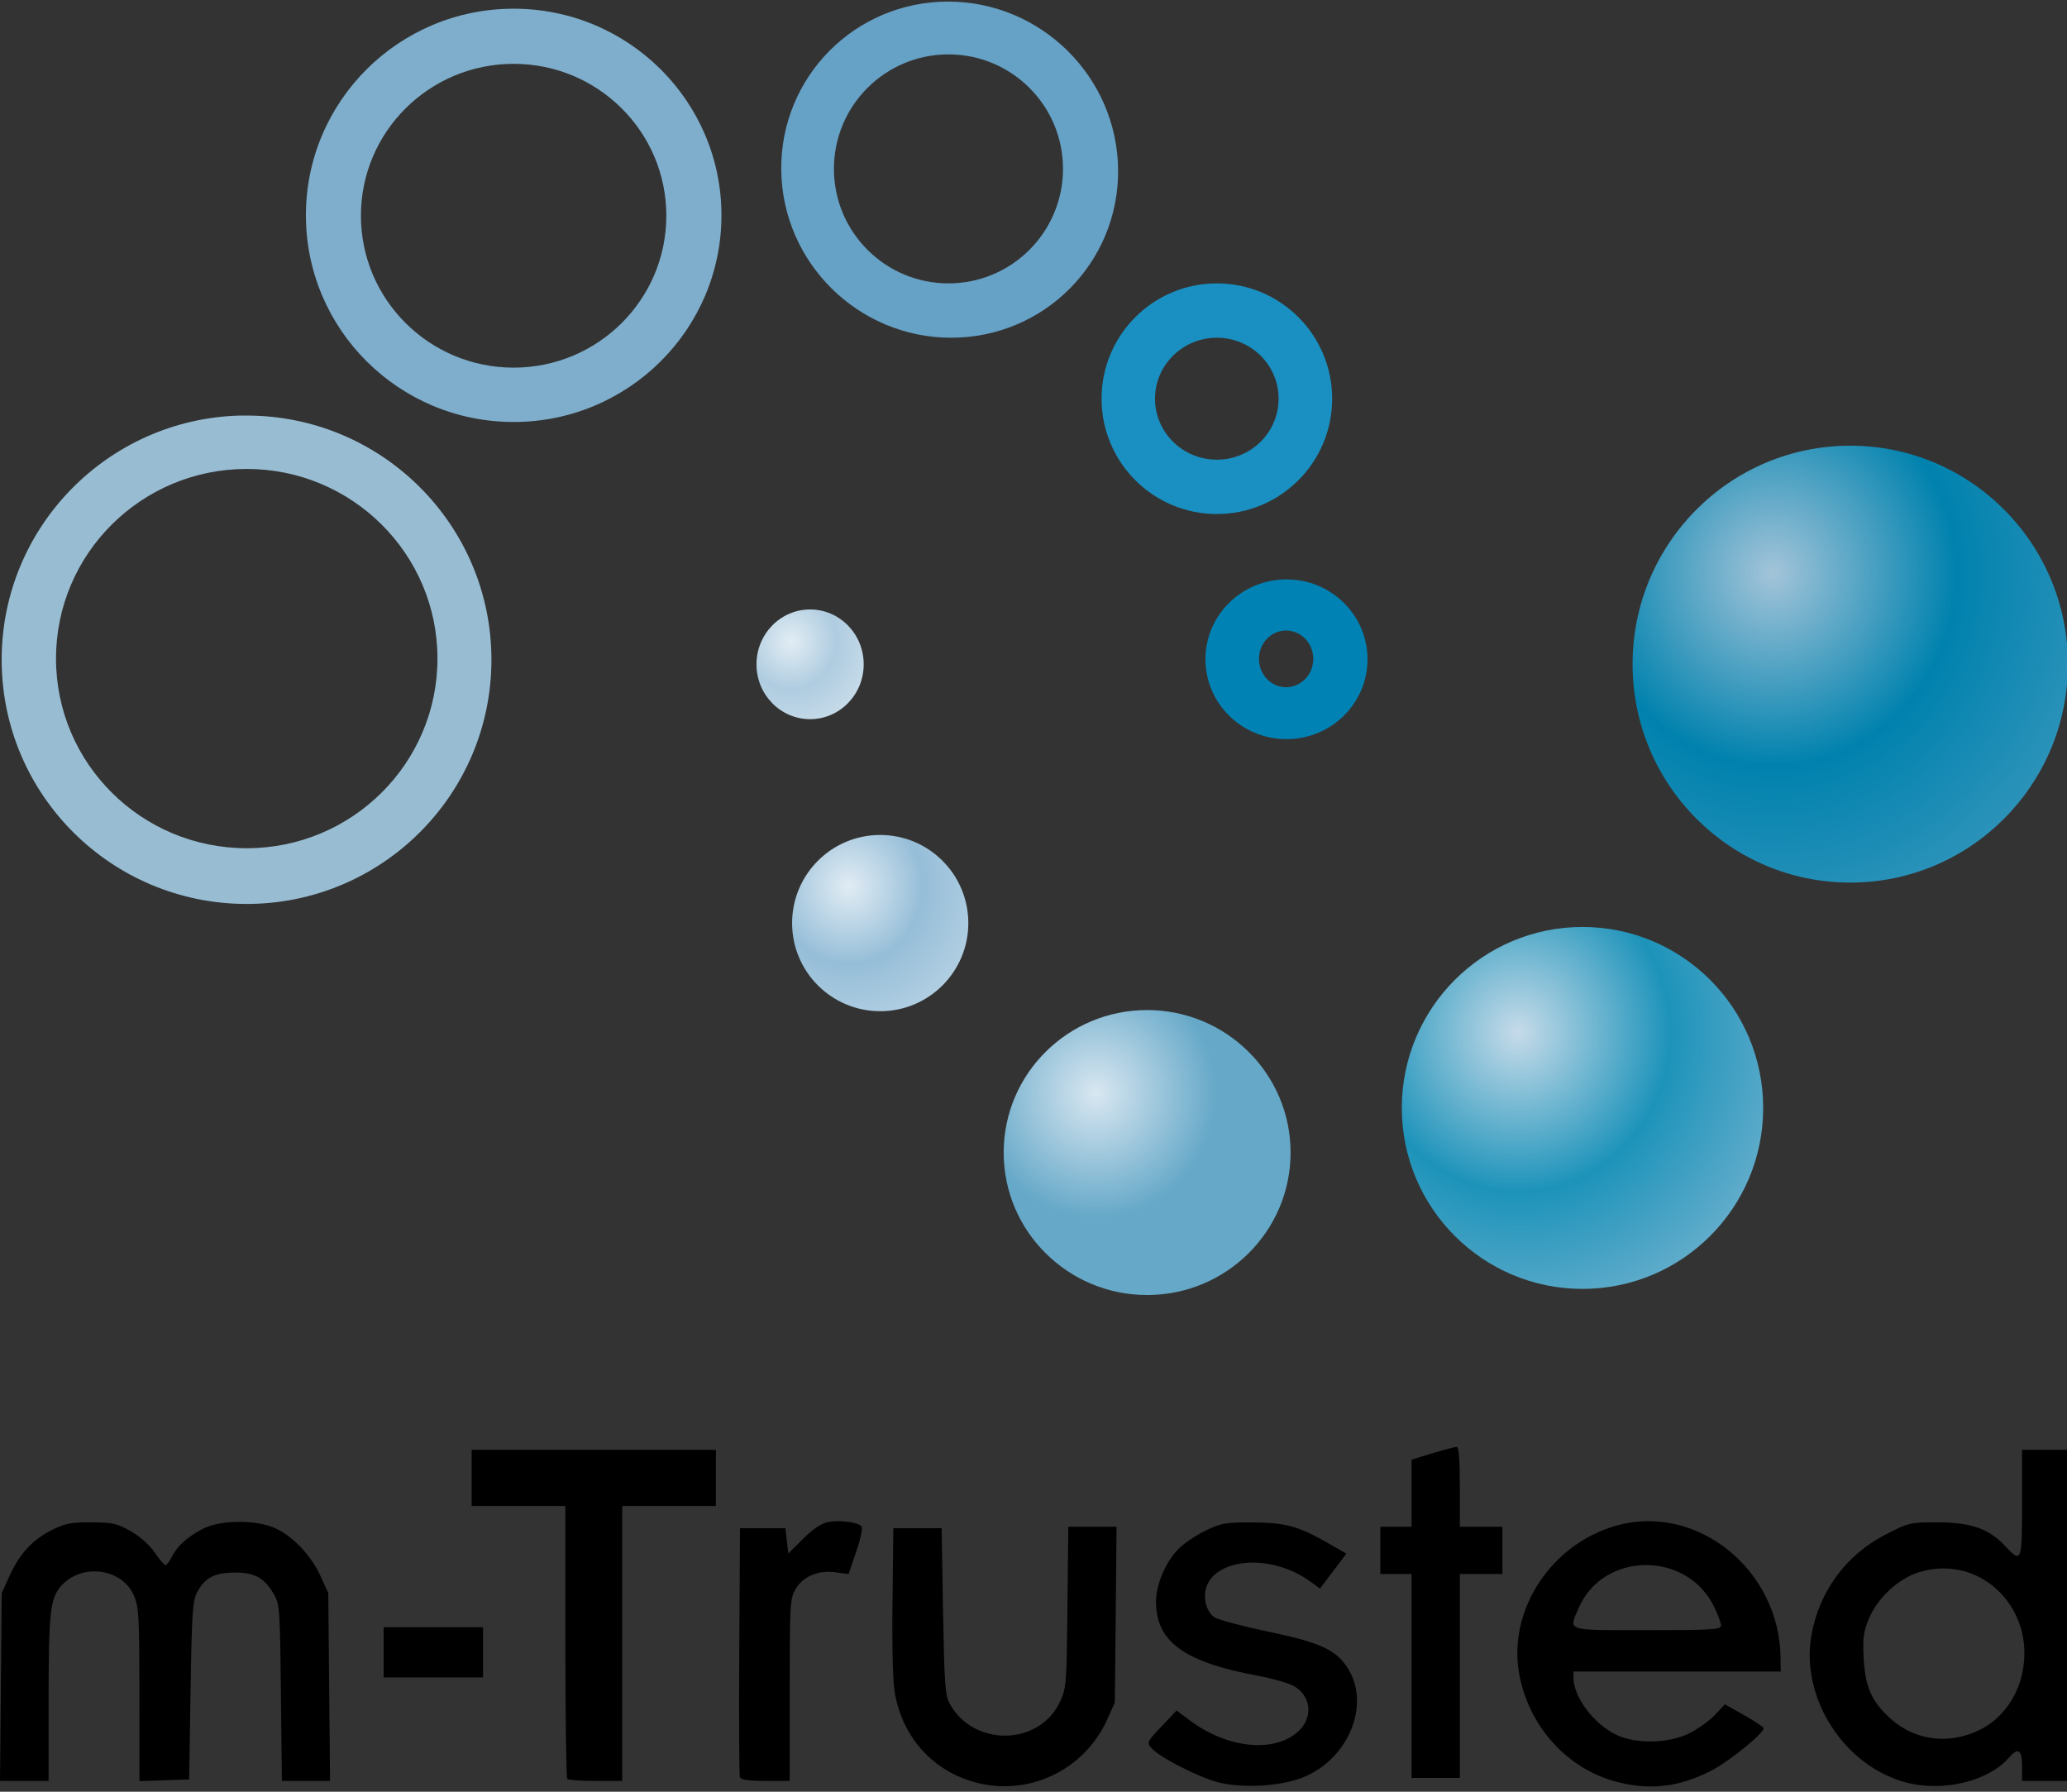
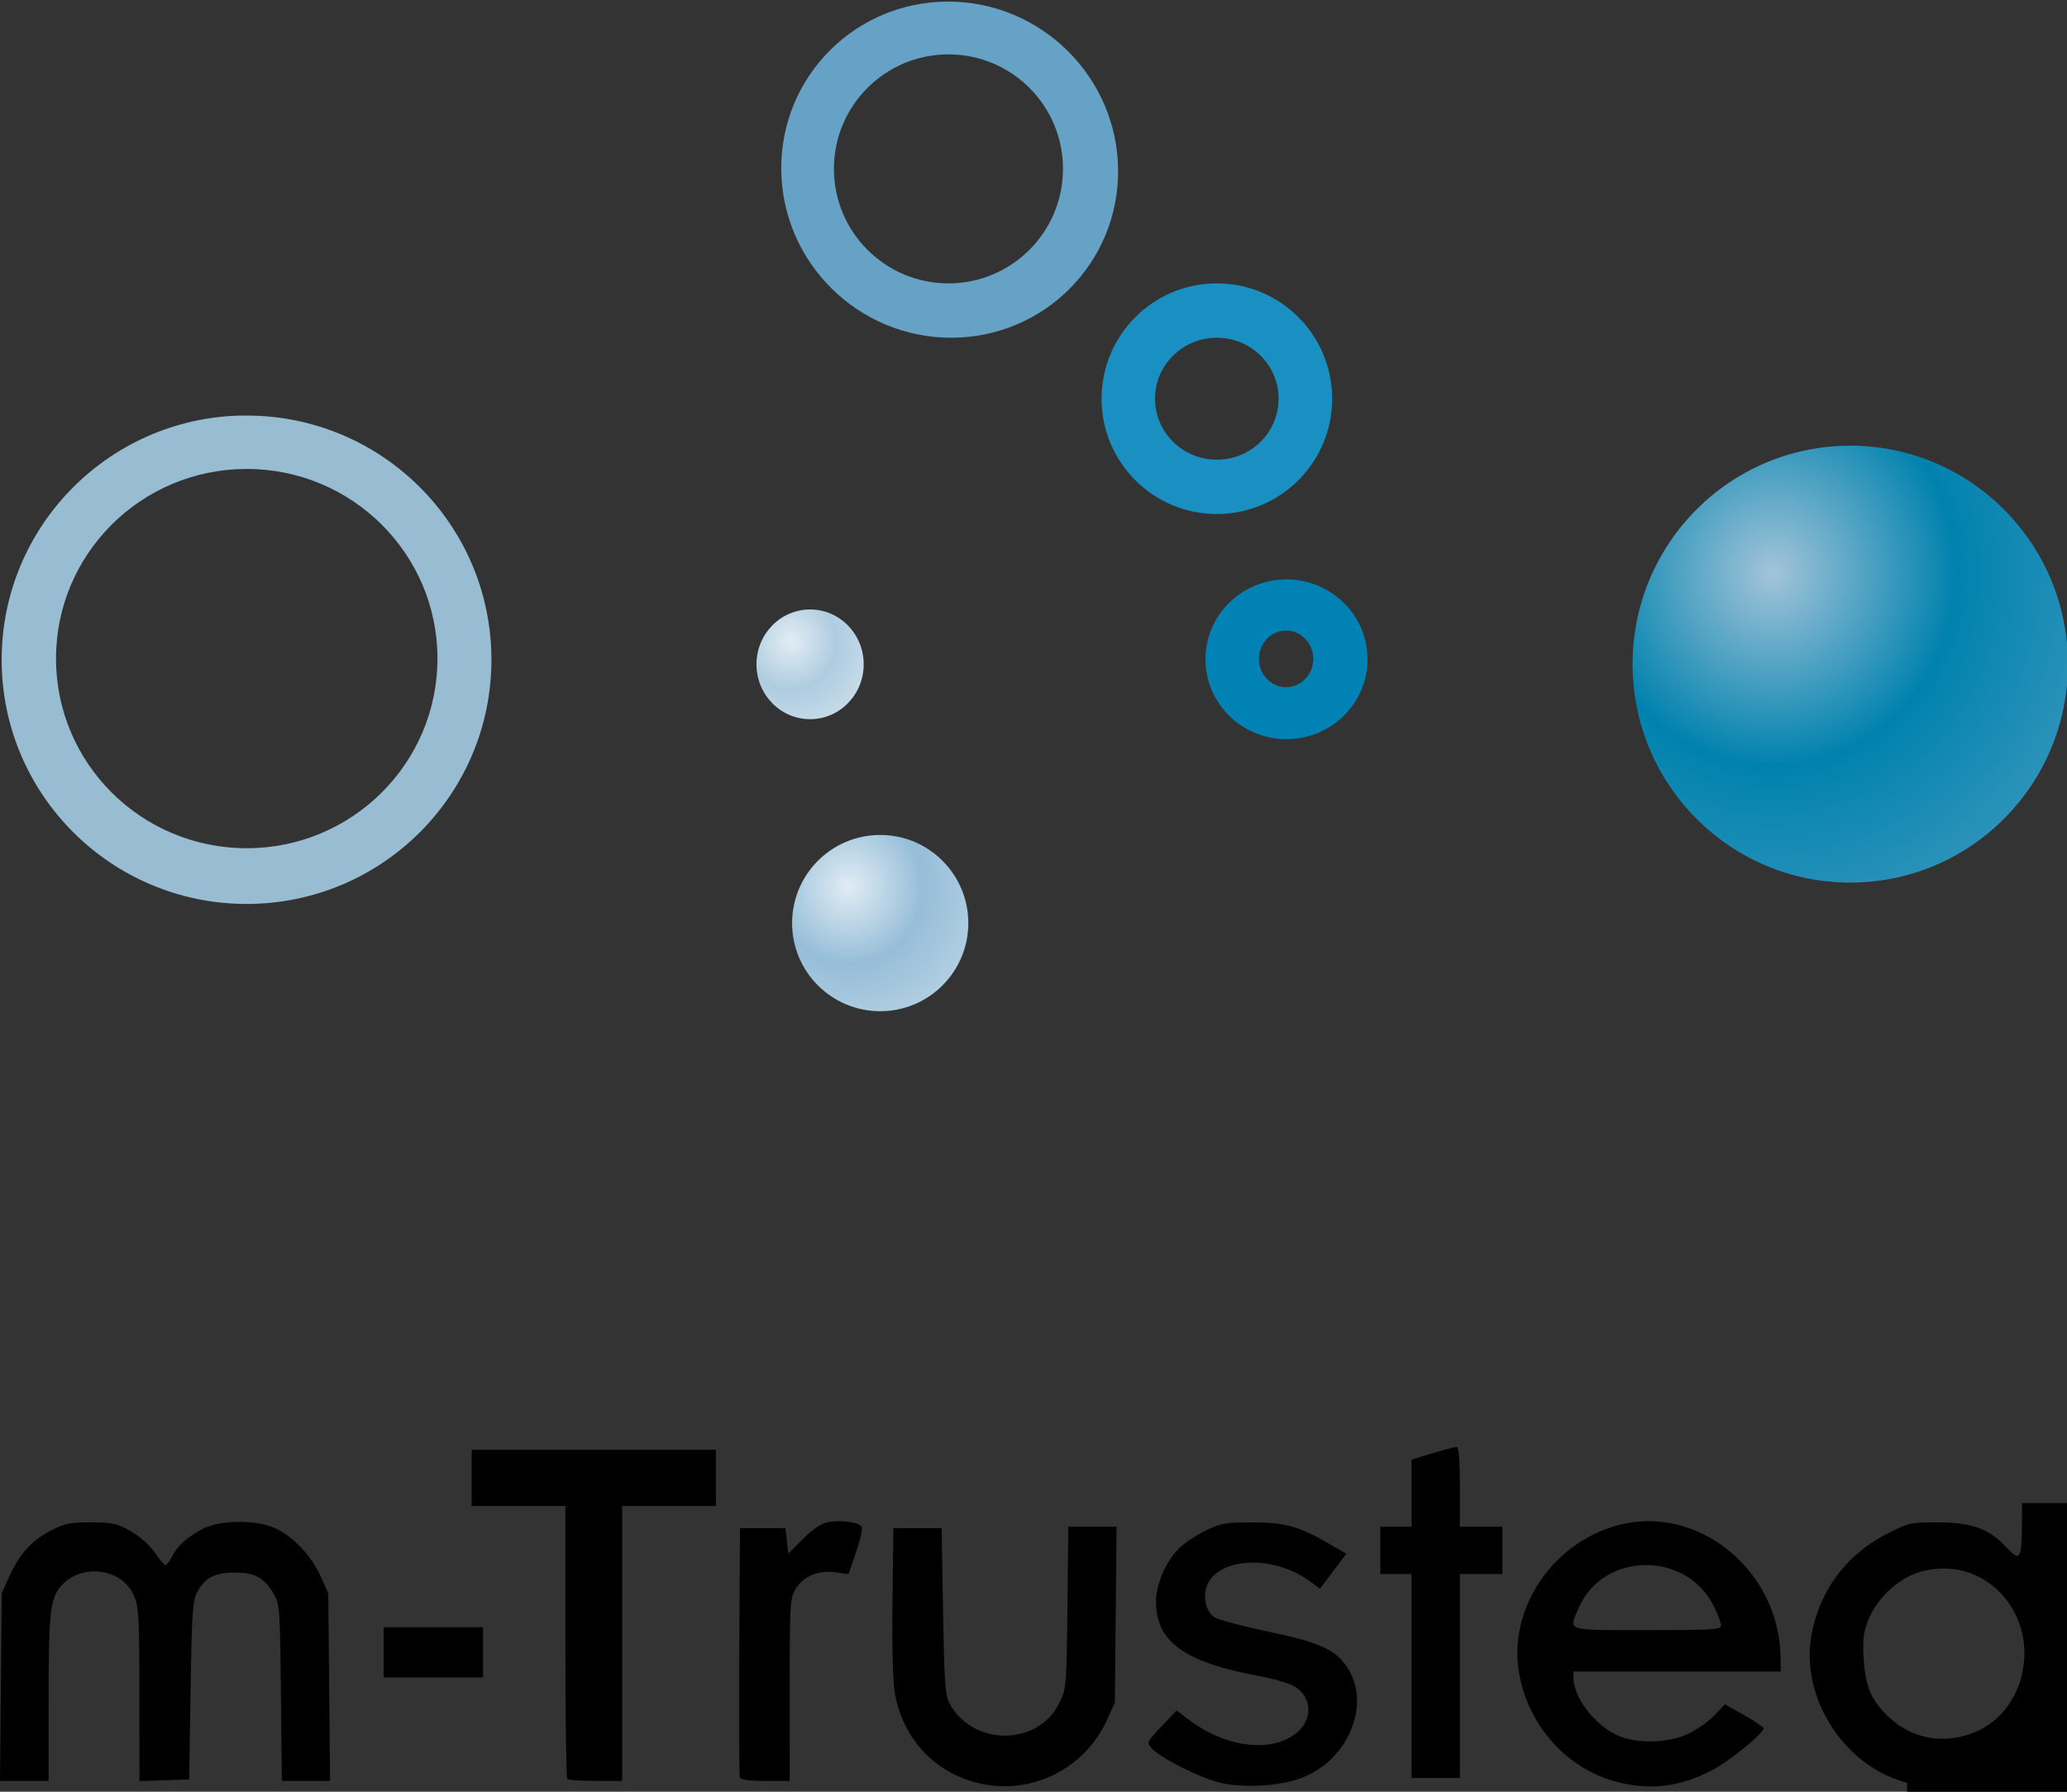
<svg xmlns="http://www.w3.org/2000/svg" xmlns:ns1="http://www.inkscape.org/namespaces/inkscape" xmlns:ns2="http://sodipodi.sourceforge.net/DTD/sodipodi-0.dtd" xmlns:xlink="http://www.w3.org/1999/xlink" width="150" height="130" id="svg2" version="1.1" ns1:version="1.3.2 (091e20e, 2023-11-25)" ns2:docname="logo-v.svg">
  <rect width="100%" height="100%" fill="#333333" stroke="none" />
  <defs id="defs4">
    <linearGradient id="linearGradient4059">
      <stop style="stop-color:#e2edf4;stop-opacity:1;" offset="0" id="stop4061" />
      <stop id="stop4063" offset="0.384" style="stop-color:#afcce0;stop-opacity:1;" />
      <stop style="stop-color:#ddeaf2;stop-opacity:1;" offset="1" id="stop4065" />
    </linearGradient>
    <linearGradient id="linearGradient4014">
      <stop id="stop4016" offset="0" style="stop-color:#e1ecf4;stop-opacity:1;" />
      <stop style="stop-color:#96bed8;stop-opacity:1;" offset="0.384" id="stop4018" />
      <stop id="stop4020" offset="1" style="stop-color:#ccdfec;stop-opacity:1;" />
    </linearGradient>
    <linearGradient id="linearGradient3969">
      <stop style="stop-color:#d9e7f1;stop-opacity:1;" offset="0" id="stop3971" />
      <stop id="stop3973" offset="0.384" style="stop-color:#65a8c8;stop-opacity:1;" />
      <stop style="stop-color:#65a8c8;stop-opacity:1;" offset="1" id="stop3975" />
    </linearGradient>
    <linearGradient id="linearGradient3924">
      <stop id="stop3926" offset="0" style="stop-color:#c6dbe9;stop-opacity:1;" />
      <stop style="stop-color:#1d93ba;stop-opacity:1;" offset="0.384" id="stop3928" />
      <stop id="stop3930" offset="1" style="stop-color:#a4c5dc;stop-opacity:1;" />
    </linearGradient>
    <linearGradient id="linearGradient3802">
      <stop style="stop-color:#98bdd3;stop-opacity:1;" offset="0" id="stop3804" />
      <stop style="stop-color:#98bdd3;stop-opacity:0;" offset="1" id="stop3806" />
    </linearGradient>
    <linearGradient id="linearGradient3759">
      <stop style="stop-color:#a3c4d9;stop-opacity:1;" offset="0" id="stop3769" />
      <stop id="stop3771" offset="0.384" style="stop-color:#0082ae;stop-opacity:1;" />
      <stop style="stop-color:#57a3c5;stop-opacity:1" offset="1" id="stop3763" />
    </linearGradient>
    <radialGradient ns1:collect="always" xlink:href="#linearGradient3759-9" id="radialGradient3816-0" cx="421.786" cy="602.005" fx="421.786" fy="602.005" r="79.643" gradientUnits="userSpaceOnUse" />
    <linearGradient id="linearGradient3759-9">
      <stop style="stop-color:#a3c4d9;stop-opacity:1;" offset="0" id="stop3769-3" />
      <stop id="stop3771-4" offset="0.657" style="stop-color:#0082ae;stop-opacity:1;" />
      <stop style="stop-color:#5aa3c5;stop-opacity:1;" offset="1" id="stop3763-2" />
    </linearGradient>
    <radialGradient ns1:collect="always" xlink:href="#linearGradient3759" id="radialGradient3869" cx="397.363" cy="574.272" fx="397.363" fy="574.272" r="79.643" gradientUnits="userSpaceOnUse" gradientTransform="matrix(-0.036,2.29,-2.19,-0.035,1665.385,-321.057)" />
    <radialGradient ns1:collect="always" xlink:href="#linearGradient3759-7" id="radialGradient3869-4" cx="397.363" cy="574.272" fx="397.363" fy="574.272" r="79.643" gradientUnits="userSpaceOnUse" gradientTransform="matrix(-0.036,2.29,-2.19,-0.035,1665.385,-321.057)" />
    <linearGradient id="linearGradient3759-7">
      <stop style="stop-color:#a3c4d9;stop-opacity:1;" offset="0" id="stop3769-1" />
      <stop id="stop3771-1" offset="0.384" style="stop-color:#0082ae;stop-opacity:1;" />
      <stop style="stop-color:#57a3c5;stop-opacity:1" offset="1" id="stop3763-6" />
    </linearGradient>
    <radialGradient r="79.643" fy="574.272" fx="397.363" cy="574.272" cx="397.363" gradientTransform="matrix(-0.036,2.29,-2.19,-0.035,1665.385,-321.057)" gradientUnits="userSpaceOnUse" id="radialGradient3903" xlink:href="#linearGradient3924" ns1:collect="always" />
    <radialGradient r="79.643" fy="574.272" fx="397.363" cy="574.272" cx="397.363" gradientTransform="matrix(-0.036,2.29,-2.19,-0.035,1665.385,-321.057)" gradientUnits="userSpaceOnUse" id="radialGradient3903-2" xlink:href="#linearGradient3924-3" ns1:collect="always" />
    <linearGradient id="linearGradient3924-3">
      <stop id="stop3926-5" offset="0" style="stop-color:#c6dbe9;stop-opacity:1;" />
      <stop style="stop-color:#1d93ba;stop-opacity:1;" offset="0.384" id="stop3928-4" />
      <stop id="stop3930-7" offset="1" style="stop-color:#a4c5dc;stop-opacity:1;" />
    </linearGradient>
    <radialGradient r="79.643" fy="574.272" fx="397.363" cy="574.272" cx="397.363" gradientTransform="matrix(-0.036,2.29,-2.19,-0.035,1665.385,-321.057)" gradientUnits="userSpaceOnUse" id="radialGradient3948" xlink:href="#linearGradient3969" ns1:collect="always" />
    <radialGradient r="79.643" fy="574.272" fx="397.363" cy="574.272" cx="397.363" gradientTransform="matrix(-0.036,2.29,-2.19,-0.035,1665.385,-321.057)" gradientUnits="userSpaceOnUse" id="radialGradient3948-3" xlink:href="#linearGradient3969-9" ns1:collect="always" />
    <linearGradient id="linearGradient3969-9">
      <stop style="stop-color:#d9e7f1;stop-opacity:1;" offset="0" id="stop3971-9" />
      <stop id="stop3973-4" offset="0.384" style="stop-color:#65a8c8;stop-opacity:1;" />
      <stop style="stop-color:#65a8c8;stop-opacity:1;" offset="1" id="stop3975-1" />
    </linearGradient>
    <radialGradient r="79.643" fy="574.272" fx="397.363" cy="574.272" cx="397.363" gradientTransform="matrix(-0.036,2.29,-2.19,-0.035,1665.385,-321.057)" gradientUnits="userSpaceOnUse" id="radialGradient3993" xlink:href="#linearGradient4014" ns1:collect="always" />
    <radialGradient r="79.643" fy="574.272" fx="397.363" cy="574.272" cx="397.363" gradientTransform="matrix(-0.036,2.29,-2.19,-0.035,1665.385,-321.057)" gradientUnits="userSpaceOnUse" id="radialGradient3993-3" xlink:href="#linearGradient4014-8" ns1:collect="always" />
    <linearGradient id="linearGradient4014-8">
      <stop id="stop4016-9" offset="0" style="stop-color:#e1ecf4;stop-opacity:1;" />
      <stop style="stop-color:#96bed8;stop-opacity:1;" offset="0.384" id="stop4018-3" />
      <stop id="stop4020-0" offset="1" style="stop-color:#ccdfec;stop-opacity:1;" />
    </linearGradient>
    <radialGradient r="79.643" fy="574.272" fx="397.363" cy="574.272" cx="397.363" gradientTransform="matrix(-0.036,2.29,-2.19,-0.035,1665.385,-321.057)" gradientUnits="userSpaceOnUse" id="radialGradient4038" xlink:href="#linearGradient4059" ns1:collect="always" />
  </defs>
  <ns2:namedview id="base" pagecolor="#ffffff" bordercolor="#666666" borderopacity="1.0" ns1:pageopacity="0.0" ns1:pageshadow="2" ns1:zoom="0.98994949" ns1:cx="264.65997" ns1:cy="262.63966" ns1:document-units="px" ns1:current-layer="layer1" showgrid="false" ns1:window-width="1920" ns1:window-height="1052" ns1:window-x="1920" ns1:window-y="0" ns1:window-maximized="1" ns1:snap-bbox="false" showguides="true" ns1:guide-bbox="true" ns1:showpageshadow="0" ns1:pagecheckerboard="1" ns1:deskcolor="#505050">
    <ns2:guide orientation="0,1" position="734.381,254.053" id="guide4211" ns1:locked="false" />
  </ns2:namedview>
  <g ns1:label="Layer 1" ns1:groupmode="layer" id="layer1" style="opacity:1" transform="translate(0,-398.362)">
    <g id="g1" transform="matrix(0.216,0,0,0.216,-0.494,312.247)">
      <g id="g3273" transform="matrix(1.047,0,0,1.047,-21.07,161.48)">
        <circle style="fill:url(#radialGradient3869);fill-opacity:1;stroke:none" id="path2989" transform="matrix(0.877,0,0,0.88,246.121,-90.138)" ns1:transform-center-x="-10.46368" ns1:transform-center-y="5.998883" cx="421.786" cy="602.005" r="79.643" />
-         <circle style="fill:url(#radialGradient3903);fill-opacity:1;stroke:none" id="path2989-5" transform="matrix(0.728,0,0,0.729,223.049,143.146)" ns1:transform-center-x="-8.6885132" ns1:transform-center-y="4.9679329" cx="421.786" cy="602.005" r="79.643" />
-         <circle style="fill:url(#radialGradient3948);fill-opacity:1;stroke:none" id="path2989-5-6" transform="matrix(0.578,0,0,0.574,146.614,250.77)" ns1:transform-center-x="-6.894659" ns1:transform-center-y="3.912786" cx="421.786" cy="602.005" r="79.643" />
        <circle style="fill:url(#radialGradient3993);fill-opacity:1;stroke:none" id="path2989-5-6-3" transform="matrix(0.355,0,0,0.355,155.021,308.994)" ns1:transform-center-x="-4.2370526" ns1:transform-center-y="2.421164" cx="421.786" cy="602.005" r="79.643" />
        <circle style="fill:url(#radialGradient4038);fill-opacity:1;stroke:none" id="path2989-5-6-3-9" transform="matrix(0.216,0,0,0.221,191.15,306.64)" ns1:transform-center-x="-2.5814099" ns1:transform-center-y="1.505664" cx="421.786" cy="602.005" r="79.643" />
        <path style="fill:#0082b5;fill-opacity:1;stroke:none" d="m 435.125,412.438 c -14.366,0 -26,11.468 -26,25.625 0,14.157 11.634,25.625 26,25.625 14.366,0 26,-11.468 26,-25.625 0,-14.157 -11.634,-25.625 -26,-25.625 z M 435,428.844 c 4.812,0 8.719,4.073 8.719,9.094 0,5.021 -3.907,9.094 -8.719,9.094 -4.812,0 -8.719,-4.073 -8.719,-9.094 0,-5.021 3.907,-9.094 8.719,-9.094 z" id="path4135" ns1:connector-curvature="0" />
        <path style="fill:#1990c1;fill-opacity:1;stroke:none" d="m 412.781,317.469 c -20.433,0 -37,16.567 -37,37 0,20.433 16.567,37 37,37 20.433,0 37,-16.567 37,-37 0,-20.433 -16.567,-37 -37,-37 z m 0,17.438 c 10.949,0 19.812,8.753 19.812,19.562 0,10.809 -8.864,19.562 -19.812,19.562 -10.949,0 -19.844,-8.753 -19.844,-19.562 0,-10.809 8.895,-19.562 19.844,-19.562 z" id="path4167" ns1:connector-curvature="0" />
        <path style="fill:#66a1c6;fill-opacity:1;stroke:none" d="m 326.531,227.062 c -29.847,0 -53.81,24.16 -53.531,53.938 0.279,29.777 24.684,53.906 54.531,53.906 29.847,0 53.841,-24.129 53.562,-53.906 -0.279,-29.777 -24.715,-53.938 -54.562,-53.938 z m 0.125,16.938 c 20.293,0 36.75,16.425 36.75,36.719 0,20.293 -16.457,36.75 -36.75,36.75 -20.293,0 -36.75,-16.457 -36.75,-36.75 0,-20.293 16.457,-36.719 36.75,-36.719 z" id="path4174" ns1:connector-curvature="0" />
-         <path style="fill:#7eaecc;fill-opacity:1;stroke:none" d="m 187.125,229.344 c -36.821,0 -66.656,29.67 -66.656,66.281 0,36.612 29.835,66.312 66.656,66.312 36.821,0 66.688,-29.701 66.688,-66.312 0,-36.612 -29.867,-66.281 -66.688,-66.281 z m 0,17.688 c 27.058,0 49,21.8 49,48.719 0,26.918 -21.942,48.75 -49,48.75 -27.058,0 -49,-21.832 -49,-48.75 0,-26.918 21.942,-48.719 49,-48.719 z" id="path4179" ns1:connector-curvature="0" />
        <path style="fill:#98bdd3;fill-opacity:1;stroke:none" d="m 99.406,359.875 c -42.457,1.073 -76.562,35.749 -76.562,78.344 0,43.271 35.2,78.344 78.594,78.344 43.394,0 78.562,-35.073 78.562,-78.344 0,-43.271 -35.169,-78.344 -78.562,-78.344 -0.678,0 -1.357,-0.017 -2.031,0 z m 2.062,17.125 c 33.803,0 61.219,27.238 61.219,60.844 0,33.606 -27.416,60.844 -61.219,60.844 -33.803,0 -61.188,-27.238 -61.188,-60.844 C 40.281,404.238 67.666,377 101.469,377 Z" id="path4184" ns1:connector-curvature="0" />
      </g>
      <g transform="matrix(0.954,0,0,0.993,-4.877,610.449)" ns1:label="Layer 1" id="layer1-1">
-         <path style="fill:#000000" d="m 350.641,389.575 c -14.752,-3.964 -25.137,-15.073 -27.98,-29.93 -0.724,-3.784 -1.032,-15.114 -0.843,-30.967 l 0.299,-25 h 8.5 8.5 l 0.5,28 c 0.425,23.826 0.753,28.462 2.199,31.102 8.152,14.882 31.534,14.739 38.907,-0.238 2.32,-4.713 2.404,-5.704 2.703,-32.113 l 0.309,-27.25 h 8.496 8.496 l -0.305,29.75 -0.305,29.75 -2.66,5.675 c -8.11,17.3 -27.947,26.292 -46.815,21.222 z m 86.264,0.161 c -6.773,-1.545 -21.017,-8.496 -23.87,-11.648 -1.737,-1.92 -1.64,-2.122 3.523,-7.35 l 5.309,-5.376 4.674,3.358 c 13.08,9.397 29.431,11.08 37.957,3.906 5.416,-4.557 4.968,-11.743 -0.956,-15.346 -1.719,-1.045 -7.467,-2.673 -12.775,-3.617 -26.289,-4.678 -36.168,-11.566 -36.14,-25.201 0.012,-5.895 3.486,-13.589 8.118,-17.978 1.855,-1.758 6.072,-4.457 9.372,-5.999 5.414,-2.53 7.025,-2.798 16.5,-2.747 11.649,0.063 16.274,1.288 26.769,7.094 l 6.269,3.468 -4.648,5.917 -4.648,5.917 -3.014,-2.146 c -16.258,-11.577 -39.914,-7.27 -37.277,6.786 0.376,2.005 1.626,4.067 3.019,4.98 1.307,0.857 9.836,3.06 18.953,4.897 18.492,3.726 23.971,6.147 28.127,12.427 8.195,12.383 0.125,30.963 -16.082,37.029 -7.634,2.857 -20.623,3.583 -29.18,1.632 z m 140.346,-0.145 c -17.707,-4.286 -31.451,-18.833 -34.76,-36.791 -3.988,-21.645 11.527,-44.064 34.667,-50.091 28.194,-7.344 57.042,15.13 57.401,44.719 l 0.058,4.75 h -36.5 -36.5 l 0.022,2.25 c 0.063,6.425 7.117,15.426 14.978,19.111 6.956,3.26 18.742,3.003 26.012,-0.568 3.032,-1.489 7.044,-4.287 8.915,-6.218 l 3.403,-3.511 6.828,3.718 c 3.755,2.045 6.831,4.02 6.835,4.388 0.018,1.767 -12.276,11.333 -18.493,14.39 -11.109,5.462 -21.287,6.656 -32.866,3.853 z m 36.366,-52.947 c 0,-0.843 -1.11,-3.723 -2.466,-6.399 -9.603,-18.951 -38.969,-18.735 -47.637,0.351 -3.656,8.049 -5.144,7.581 24.103,7.581 22.695,0 26,-0.195 26,-1.533 z m 65.5,53.146 c -21.991,-5.355 -37.649,-28.577 -33.676,-49.944 2.751,-14.791 12.156,-27.084 25.953,-33.921 8.394,-4.16 8.781,-4.247 18.648,-4.218 11.651,0.035 17.964,2.181 23.64,8.037 5.748,5.931 5.936,5.471 5.936,-14.566 v -18 h 8.5 8.5 v 56 56 h -8.5 -8.5 v -5 c 0,-5.577 -1.38,-6.447 -4.594,-2.896 -7.194,7.949 -22.909,11.674 -35.906,8.509 z m 26.022,-18.079 c 6.556,-3.207 11.81,-9.545 13.985,-16.867 6.702,-22.567 -13.236,-42.829 -35.714,-36.294 -7.318,2.127 -14.72,8.709 -17.771,15.801 -1.892,4.399 -2.18,6.512 -1.808,13.279 0.532,9.686 2.762,14.595 9.207,20.268 8.807,7.752 21.073,9.209 32.102,3.813 z M 7.814,357.428 l 0.302,-31.75 2.601,-5.546 c 3.59,-7.654 8.031,-12.381 14.717,-15.664 4.884,-2.398 6.876,-2.787 14.182,-2.767 7.521,0.021 9.127,0.366 13.939,3 3.245,1.776 6.651,4.692 8.443,7.227 1.652,2.337 3.355,4.25 3.785,4.25 0.43,0 1.426,-1.238 2.212,-2.75 1.897,-3.647 5.147,-6.516 10.621,-9.375 6.232,-3.256 19.309,-3.364 26.149,-0.216 6.229,2.866 12.474,9.307 15.703,16.193 l 2.648,5.648 0.314,31.75 0.314,31.75 h -8.485 -8.485 l -0.328,-29.75 c -0.305,-27.616 -0.472,-29.994 -2.328,-33.145 -3.382,-5.741 -6.798,-7.607 -13.896,-7.588 -7.176,0.019 -10.607,1.754 -13.333,6.743 -1.547,2.831 -1.834,7.03 -2.271,33.241 l -0.5,30 -8.75,0.289 -8.75,0.289 -0.022,-29.289 c -0.02,-26.846 -0.184,-29.646 -1.966,-33.573 -4.193,-9.238 -18.537,-10.967 -25.666,-3.095 -3.777,4.172 -4.334,9.064 -4.34,38.129 l -0.006,27.75 h -8.552 -8.552 l 0.302,-31.75 z m 199.469,31.083 c -0.367,-0.367 -0.667,-21.292 -0.667,-46.5 v -45.833 h -16.5 -16.5 v -9.5 -9.5 h 43 43 v 9.5 9.5 h -16.5 -16.5 v 46.5 46.5 h -9.333 c -5.133,0 -9.633,-0.3 -10,-0.667 z m 60.791,-0.584 c -0.264,-0.688 -0.362,-19.925 -0.219,-42.75 l 0.261,-41.499 h 8 8 l 0.5,4.292 0.5,4.292 5.22,-4.991 c 3.459,-3.307 6.43,-5.218 8.806,-5.663 3.998,-0.75 10.314,0.011 11.714,1.411 0.551,0.551 -0.163,3.945 -1.799,8.553 l -2.712,7.64 -4.655,-0.617 c -6.052,-0.803 -11.372,1.384 -14.049,5.774 -1.908,3.13 -2.018,4.982 -2.022,34.06 l -0.004,30.75 h -8.531 c -5.905,0 -8.679,-0.385 -9.011,-1.251 z m 236.543,-34.249 v -34.5 h -5.5 -5.5 v -8 -8 h 5.5 5.5 V 291.832 280.486 l 7.414,-2.154 c 4.078,-1.185 7.903,-2.154 8.5,-2.154 0.728,0 1.086,4.452 1.086,13.5 v 13.5 h 7.5 7.5 v 8 8 h -7.5 -7.5 v 34.5 34.5 h -8.5 -8.5 z m -362,-8 v -8.5 h 17.5 17.5 v 8.5 8.5 h -17.5 -17.5 z" id="path4026" ns1:connector-curvature="0" />
+         <path style="fill:#000000" d="m 350.641,389.575 c -14.752,-3.964 -25.137,-15.073 -27.98,-29.93 -0.724,-3.784 -1.032,-15.114 -0.843,-30.967 l 0.299,-25 h 8.5 8.5 l 0.5,28 c 0.425,23.826 0.753,28.462 2.199,31.102 8.152,14.882 31.534,14.739 38.907,-0.238 2.32,-4.713 2.404,-5.704 2.703,-32.113 l 0.309,-27.25 h 8.496 8.496 l -0.305,29.75 -0.305,29.75 -2.66,5.675 c -8.11,17.3 -27.947,26.292 -46.815,21.222 z m 86.264,0.161 c -6.773,-1.545 -21.017,-8.496 -23.87,-11.648 -1.737,-1.92 -1.64,-2.122 3.523,-7.35 l 5.309,-5.376 4.674,3.358 c 13.08,9.397 29.431,11.08 37.957,3.906 5.416,-4.557 4.968,-11.743 -0.956,-15.346 -1.719,-1.045 -7.467,-2.673 -12.775,-3.617 -26.289,-4.678 -36.168,-11.566 -36.14,-25.201 0.012,-5.895 3.486,-13.589 8.118,-17.978 1.855,-1.758 6.072,-4.457 9.372,-5.999 5.414,-2.53 7.025,-2.798 16.5,-2.747 11.649,0.063 16.274,1.288 26.769,7.094 l 6.269,3.468 -4.648,5.917 -4.648,5.917 -3.014,-2.146 c -16.258,-11.577 -39.914,-7.27 -37.277,6.786 0.376,2.005 1.626,4.067 3.019,4.98 1.307,0.857 9.836,3.06 18.953,4.897 18.492,3.726 23.971,6.147 28.127,12.427 8.195,12.383 0.125,30.963 -16.082,37.029 -7.634,2.857 -20.623,3.583 -29.18,1.632 z m 140.346,-0.145 c -17.707,-4.286 -31.451,-18.833 -34.76,-36.791 -3.988,-21.645 11.527,-44.064 34.667,-50.091 28.194,-7.344 57.042,15.13 57.401,44.719 l 0.058,4.75 h -36.5 -36.5 l 0.022,2.25 c 0.063,6.425 7.117,15.426 14.978,19.111 6.956,3.26 18.742,3.003 26.012,-0.568 3.032,-1.489 7.044,-4.287 8.915,-6.218 l 3.403,-3.511 6.828,3.718 c 3.755,2.045 6.831,4.02 6.835,4.388 0.018,1.767 -12.276,11.333 -18.493,14.39 -11.109,5.462 -21.287,6.656 -32.866,3.853 z m 36.366,-52.947 c 0,-0.843 -1.11,-3.723 -2.466,-6.399 -9.603,-18.951 -38.969,-18.735 -47.637,0.351 -3.656,8.049 -5.144,7.581 24.103,7.581 22.695,0 26,-0.195 26,-1.533 z m 65.5,53.146 c -21.991,-5.355 -37.649,-28.577 -33.676,-49.944 2.751,-14.791 12.156,-27.084 25.953,-33.921 8.394,-4.16 8.781,-4.247 18.648,-4.218 11.651,0.035 17.964,2.181 23.64,8.037 5.748,5.931 5.936,5.471 5.936,-14.566 h 8.5 8.5 v 56 56 h -8.5 -8.5 v -5 c 0,-5.577 -1.38,-6.447 -4.594,-2.896 -7.194,7.949 -22.909,11.674 -35.906,8.509 z m 26.022,-18.079 c 6.556,-3.207 11.81,-9.545 13.985,-16.867 6.702,-22.567 -13.236,-42.829 -35.714,-36.294 -7.318,2.127 -14.72,8.709 -17.771,15.801 -1.892,4.399 -2.18,6.512 -1.808,13.279 0.532,9.686 2.762,14.595 9.207,20.268 8.807,7.752 21.073,9.209 32.102,3.813 z M 7.814,357.428 l 0.302,-31.75 2.601,-5.546 c 3.59,-7.654 8.031,-12.381 14.717,-15.664 4.884,-2.398 6.876,-2.787 14.182,-2.767 7.521,0.021 9.127,0.366 13.939,3 3.245,1.776 6.651,4.692 8.443,7.227 1.652,2.337 3.355,4.25 3.785,4.25 0.43,0 1.426,-1.238 2.212,-2.75 1.897,-3.647 5.147,-6.516 10.621,-9.375 6.232,-3.256 19.309,-3.364 26.149,-0.216 6.229,2.866 12.474,9.307 15.703,16.193 l 2.648,5.648 0.314,31.75 0.314,31.75 h -8.485 -8.485 l -0.328,-29.75 c -0.305,-27.616 -0.472,-29.994 -2.328,-33.145 -3.382,-5.741 -6.798,-7.607 -13.896,-7.588 -7.176,0.019 -10.607,1.754 -13.333,6.743 -1.547,2.831 -1.834,7.03 -2.271,33.241 l -0.5,30 -8.75,0.289 -8.75,0.289 -0.022,-29.289 c -0.02,-26.846 -0.184,-29.646 -1.966,-33.573 -4.193,-9.238 -18.537,-10.967 -25.666,-3.095 -3.777,4.172 -4.334,9.064 -4.34,38.129 l -0.006,27.75 h -8.552 -8.552 l 0.302,-31.75 z m 199.469,31.083 c -0.367,-0.367 -0.667,-21.292 -0.667,-46.5 v -45.833 h -16.5 -16.5 v -9.5 -9.5 h 43 43 v 9.5 9.5 h -16.5 -16.5 v 46.5 46.5 h -9.333 c -5.133,0 -9.633,-0.3 -10,-0.667 z m 60.791,-0.584 c -0.264,-0.688 -0.362,-19.925 -0.219,-42.75 l 0.261,-41.499 h 8 8 l 0.5,4.292 0.5,4.292 5.22,-4.991 c 3.459,-3.307 6.43,-5.218 8.806,-5.663 3.998,-0.75 10.314,0.011 11.714,1.411 0.551,0.551 -0.163,3.945 -1.799,8.553 l -2.712,7.64 -4.655,-0.617 c -6.052,-0.803 -11.372,1.384 -14.049,5.774 -1.908,3.13 -2.018,4.982 -2.022,34.06 l -0.004,30.75 h -8.531 c -5.905,0 -8.679,-0.385 -9.011,-1.251 z m 236.543,-34.249 v -34.5 h -5.5 -5.5 v -8 -8 h 5.5 5.5 V 291.832 280.486 l 7.414,-2.154 c 4.078,-1.185 7.903,-2.154 8.5,-2.154 0.728,0 1.086,4.452 1.086,13.5 v 13.5 h 7.5 7.5 v 8 8 h -7.5 -7.5 v 34.5 34.5 h -8.5 -8.5 z m -362,-8 v -8.5 h 17.5 17.5 v 8.5 8.5 h -17.5 -17.5 z" id="path4026" ns1:connector-curvature="0" />
      </g>
    </g>
  </g>
</svg>